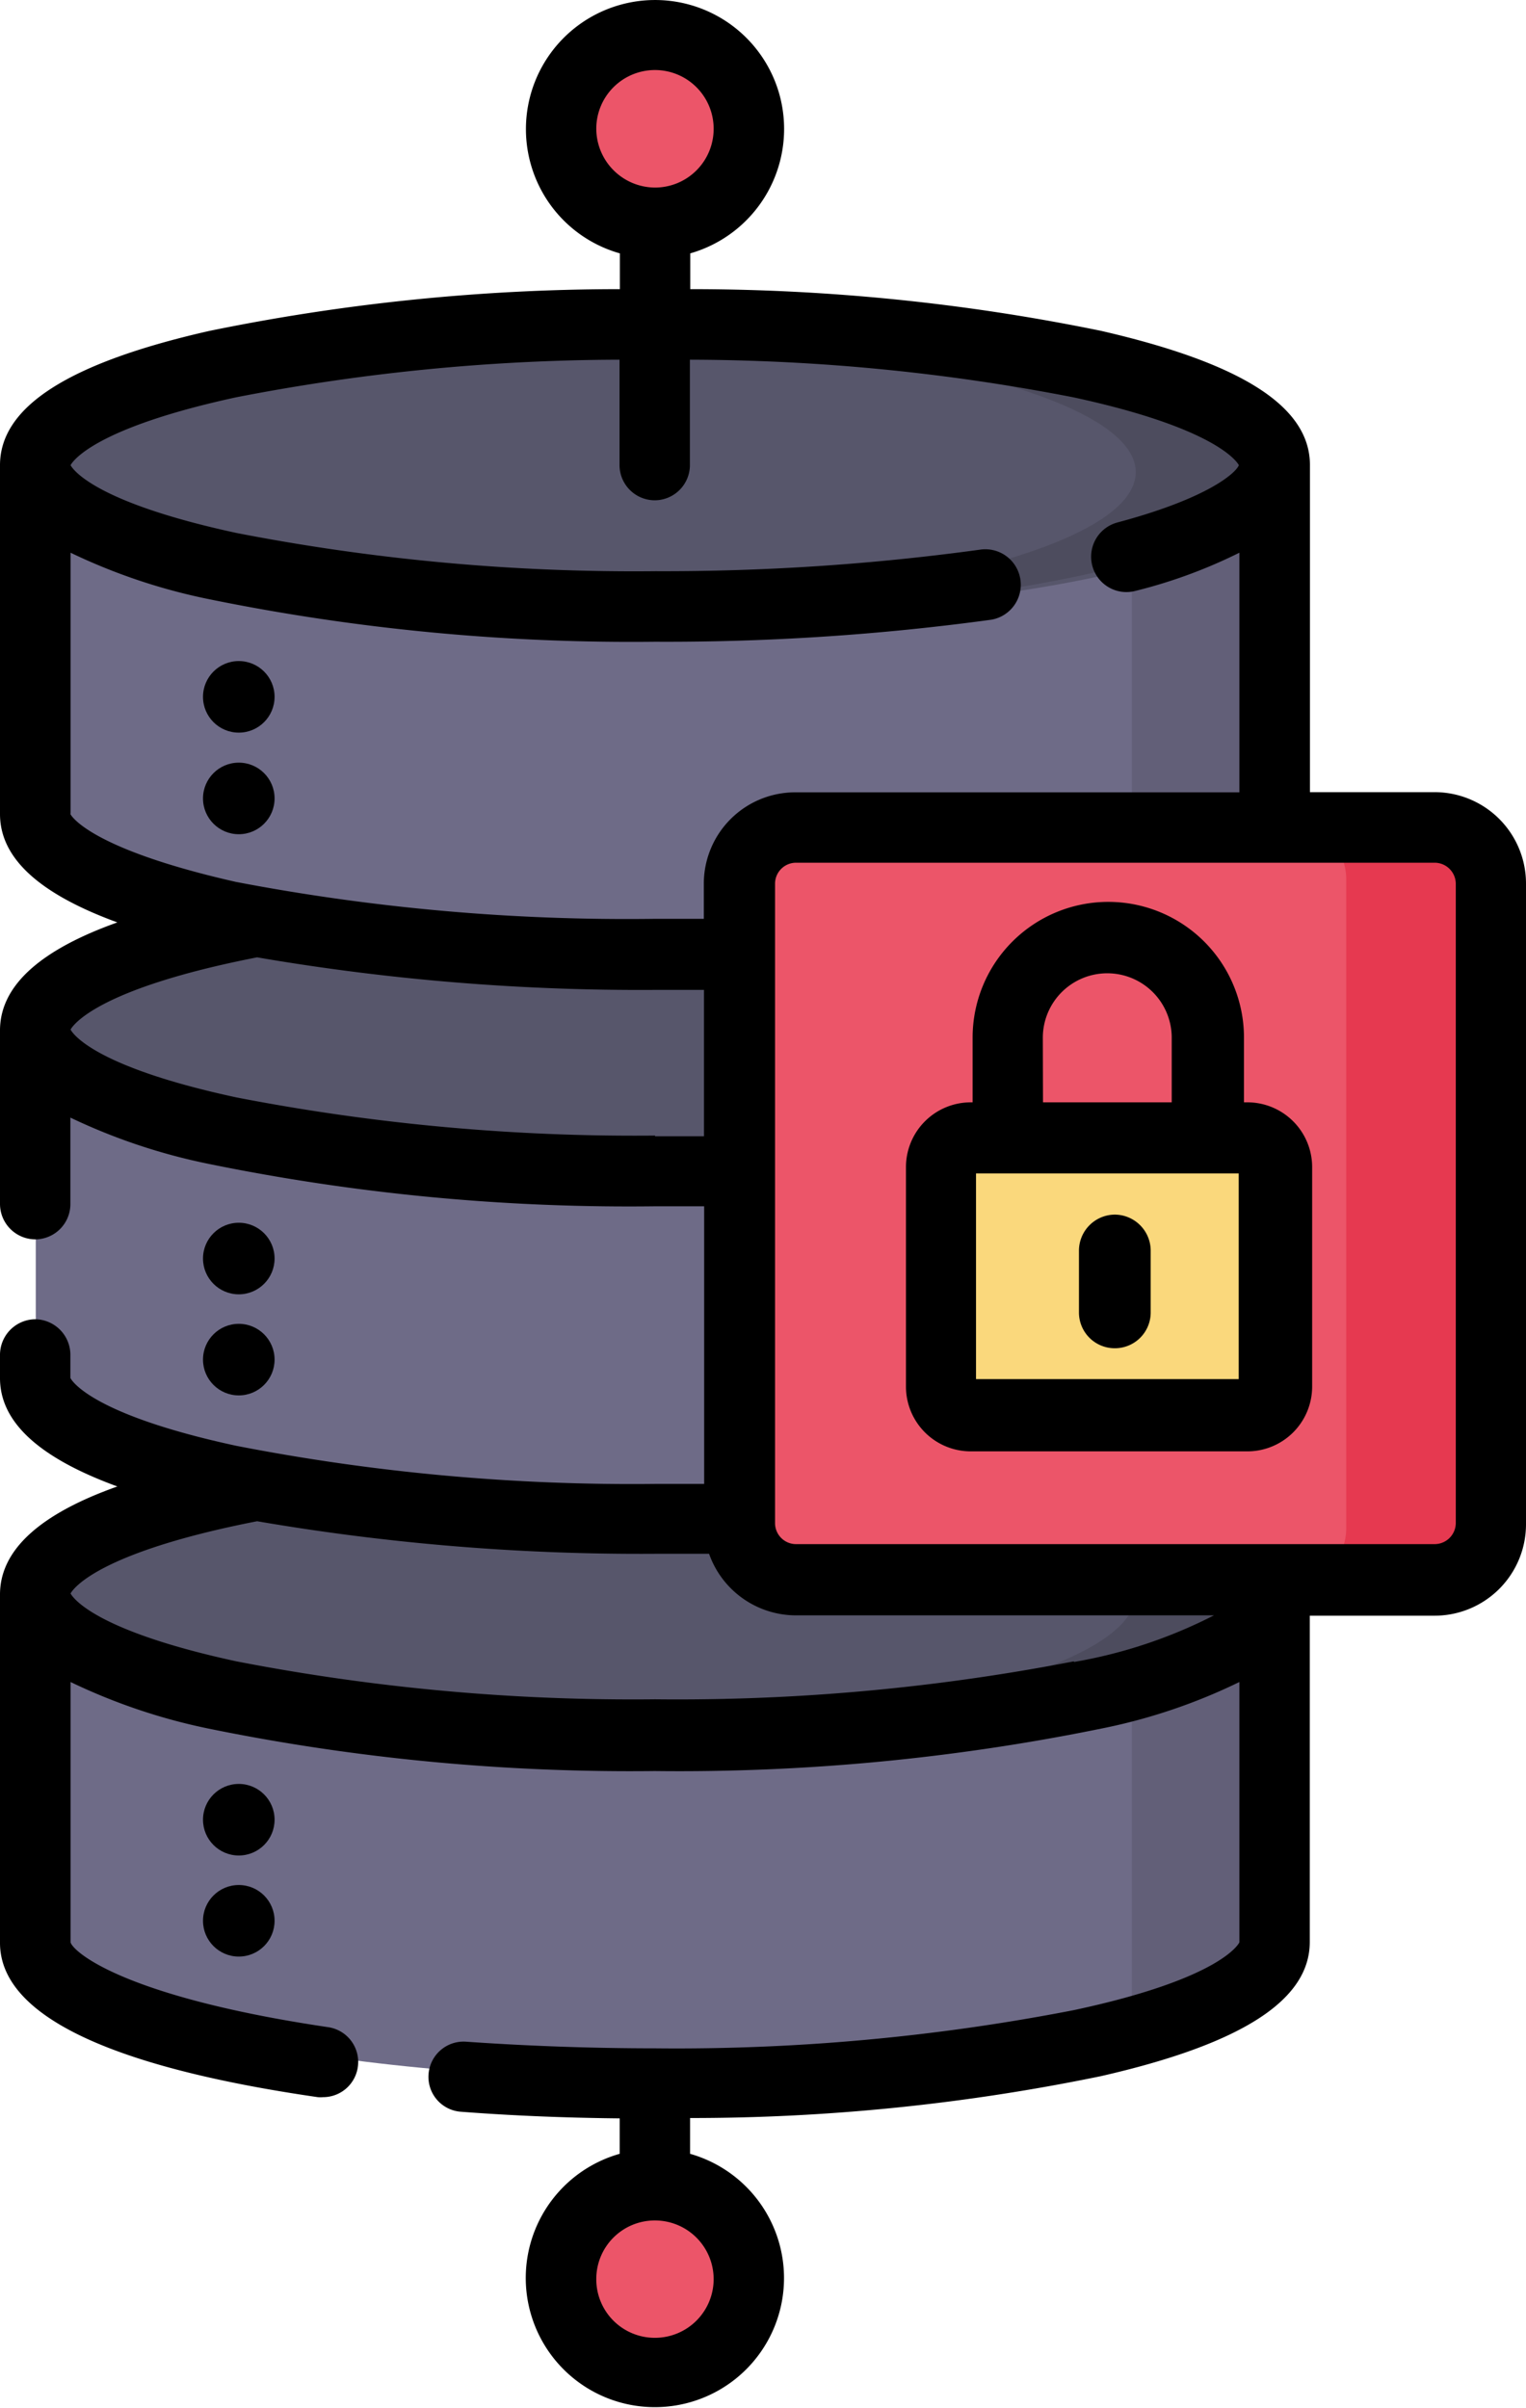
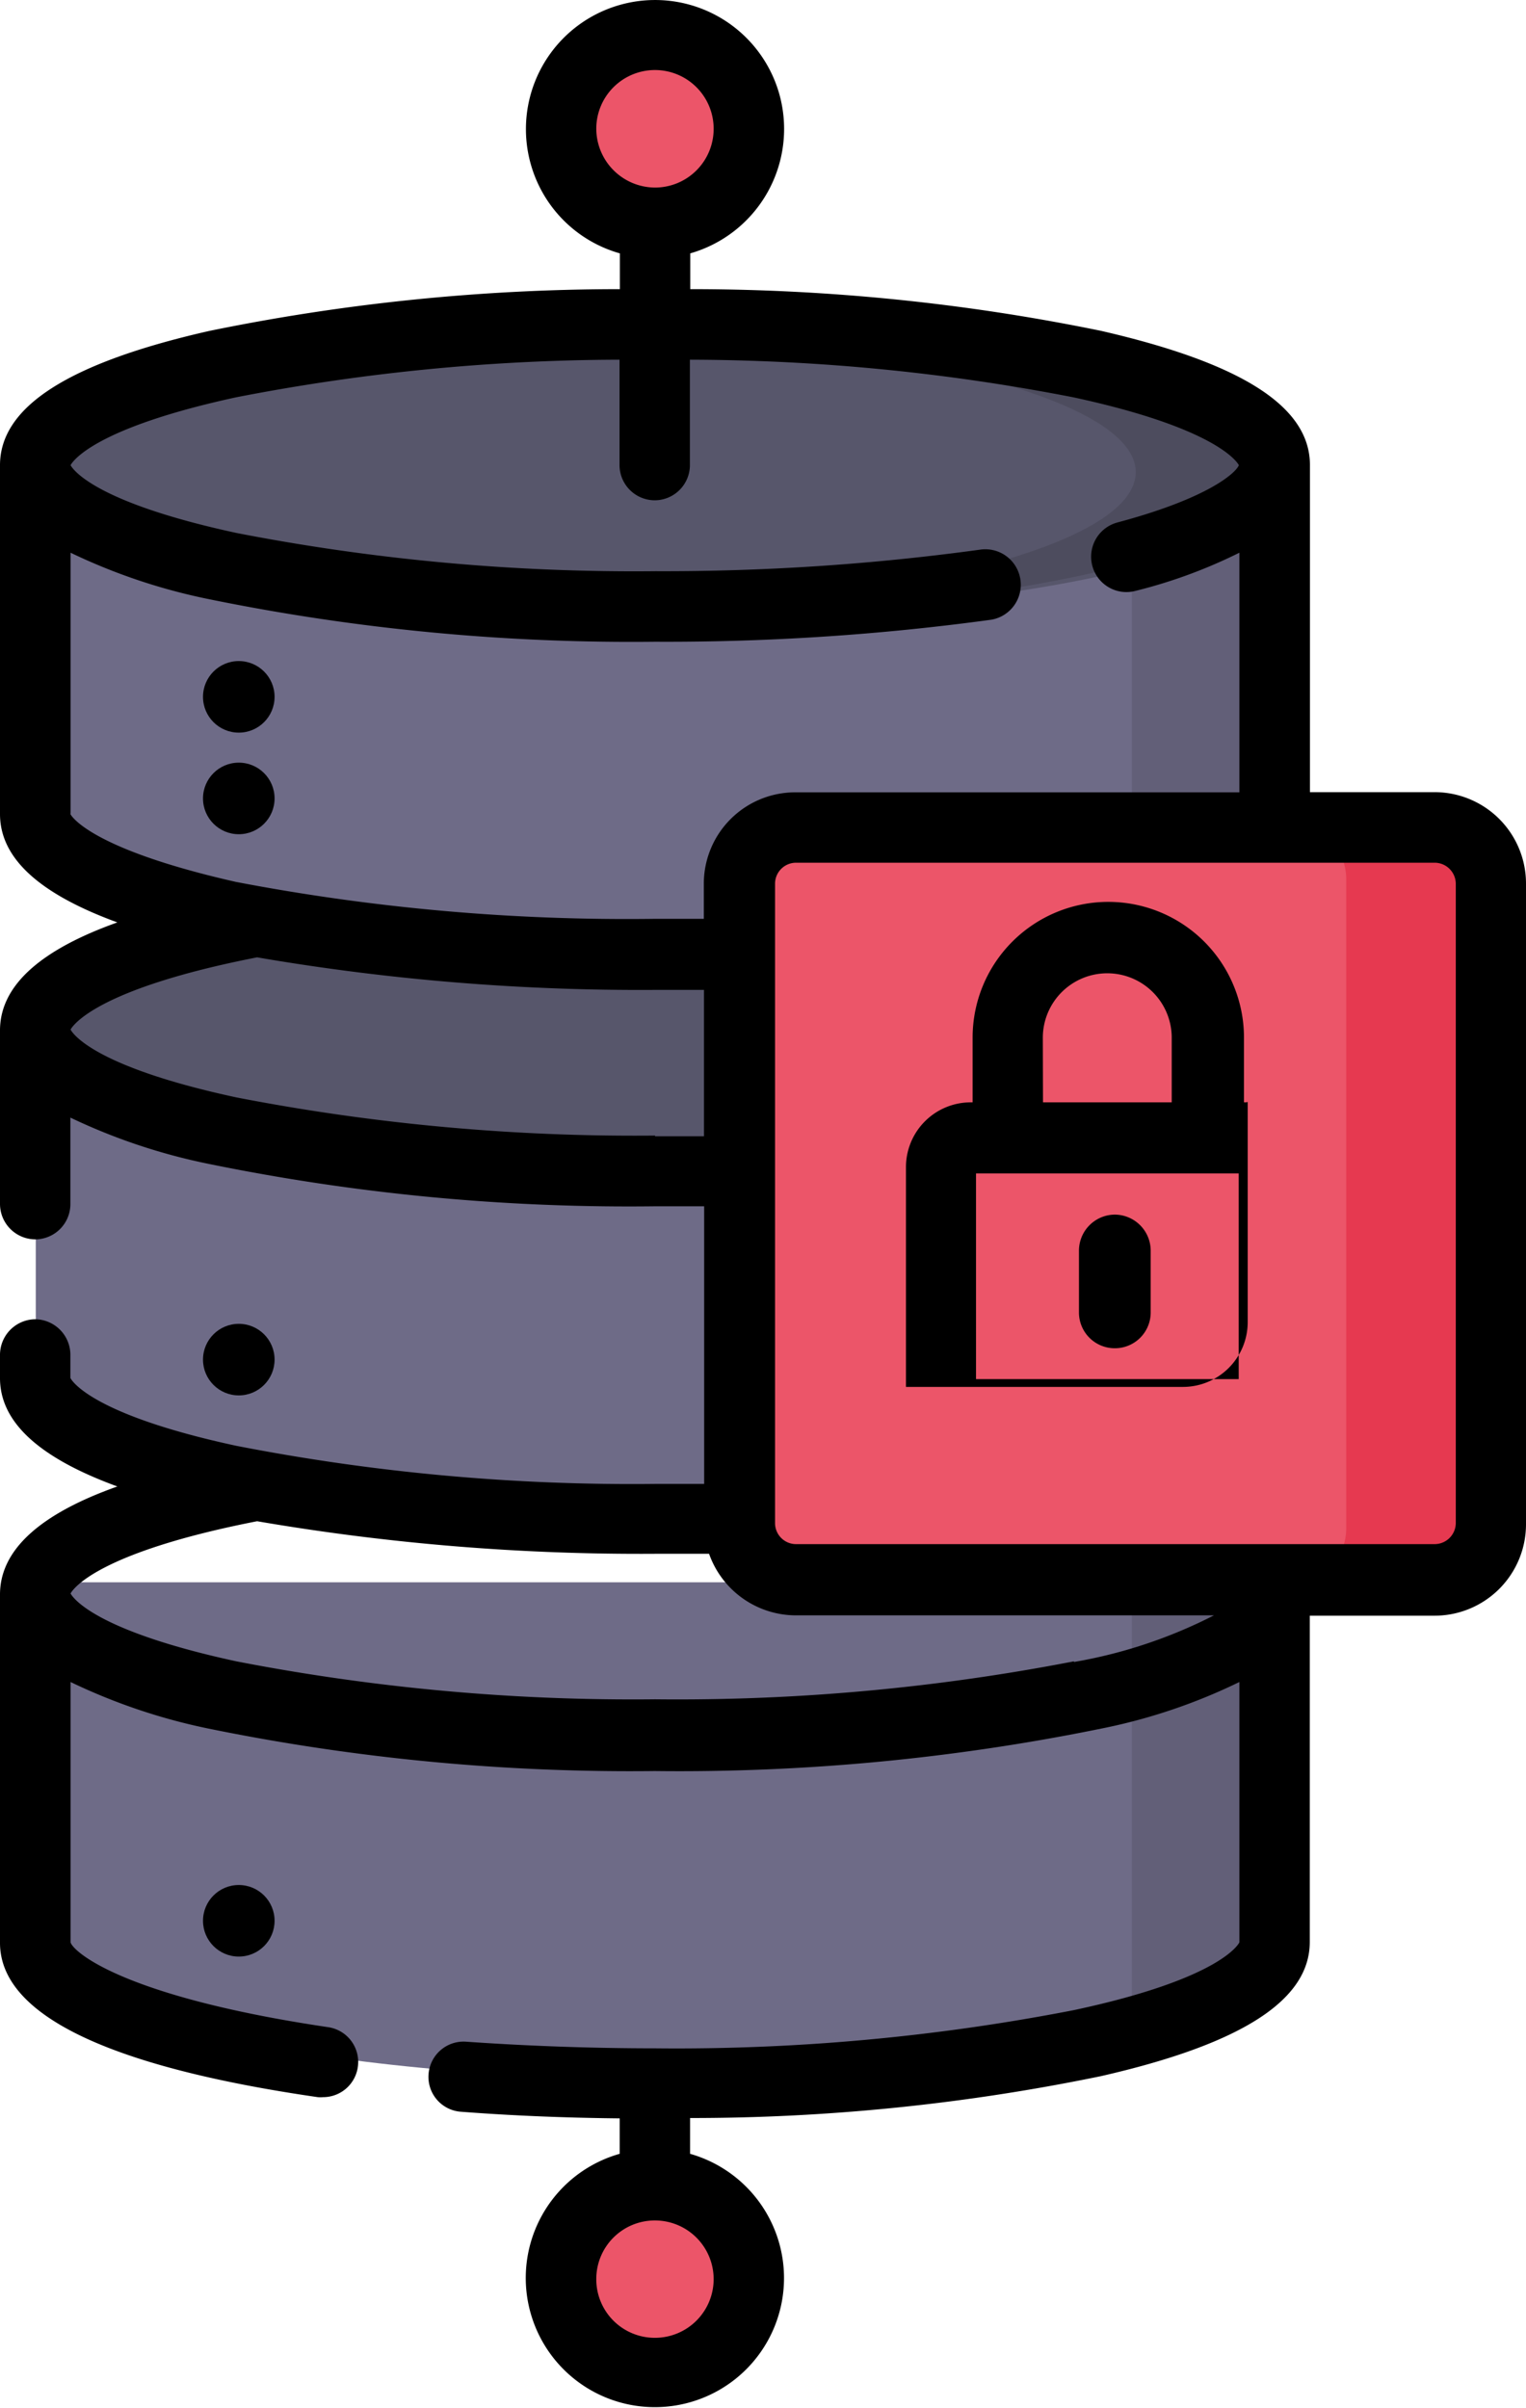
<svg xmlns="http://www.w3.org/2000/svg" id="Layer_1" data-name="Layer 1" viewBox="0 0 89.98 141.98">
  <defs>
    <style>.cls-1{fill:#6e6b87;}.cls-2{fill:#625f78;}.cls-3{fill:#57566b;}.cls-4{fill:#4d4c5e;}.cls-5{fill:#ec5569;}.cls-6{fill:#e63950;}.cls-7{fill:#fad87c;}</style>
  </defs>
  <title>Password encryption</title>
  <path id="Path_1171" data-name="Path 1171" class="cls-1" d="M-873.54,963.3v20.84c0,4.67-16.64,8.45-37.17,8.45s-37.18-3.77-37.18-8.45V963.3Z" transform="translate(950 -870)" />
  <path id="Path_1172" data-name="Path 1172" class="cls-2" d="M-883.26,963.71V989.9c5.27-1.46,8.45-3.31,8.45-5.35V963.71Z" transform="translate(950 -870)" />
-   <ellipse id="Ellipse_45" data-name="Ellipse 45" class="cls-3" cx="39.29" cy="93.98" rx="37.18" ry="8.45" />
-   <path id="Path_1173" data-name="Path 1173" class="cls-4" d="M-911.8,955.53c-1.44,0-2.84,0-4.23.05,18.54.48,33,4.06,33,8.4s-14.42,7.91-33,8.39c1.38,0,2.79.06,4.23.06,20.53,0,37.17-3.78,37.17-8.45S-891.27,955.53-911.8,955.53Z" transform="translate(950 -870)" />
  <path id="Path_1174" data-name="Path 1174" class="cls-1" d="M-873.54,930.49v20.84c0,4.68-16.64,8.45-37.17,8.45s-37.18-3.77-37.18-8.45V930.49Z" transform="translate(950 -870)" />
  <ellipse id="Ellipse_46" data-name="Ellipse 46" class="cls-3" cx="39.29" cy="60.74" rx="37.18" ry="8.45" />
  <path id="Path_1175" data-name="Path 1175" class="cls-1" d="M-873.54,897.32v20.84c0,4.67-16.64,8.45-37.17,8.45s-37.18-3.77-37.18-8.45V897.32Z" transform="translate(950 -870)" />
  <path id="Path_1176" data-name="Path 1176" class="cls-2" d="M-883.26,897.33v26.2c5.27-1.47,8.45-3.32,8.45-5.35V897.33Z" transform="translate(950 -870)" />
  <ellipse id="Ellipse_47" data-name="Ellipse 47" class="cls-3" cx="39.29" cy="27.84" rx="37.18" ry="8.45" />
  <path id="Path_1177" data-name="Path 1177" class="cls-4" d="M-911.8,889.39c-1.44,0-2.84,0-4.23.06,18.54.47,33,4,33,8.39s-14.42,7.92-33,8.4c1.38,0,2.79,0,4.23,0,20.53,0,37.17-3.77,37.17-8.45S-891.27,889.39-911.8,889.39Z" transform="translate(950 -870)" />
  <g id="Group_590" data-name="Group 590">
    <circle id="Ellipse_48" data-name="Ellipse 48" class="cls-5" cx="37.73" cy="134.28" r="5.63" />
    <circle id="Ellipse_49" data-name="Ellipse 49" class="cls-5" cx="37.73" cy="7.7" r="5.63" />
    <path id="Path_1178" data-name="Path 1178" class="cls-5" d="M-865.52,963.52h-38.3a3.38,3.38,0,0,1-3.38-3.39V921.84a3.39,3.39,0,0,1,3.38-3.38h38.3a3.37,3.37,0,0,1,3.37,3.38v38.29A3.38,3.38,0,0,1-865.52,963.52Z" transform="translate(950 -870)" />
  </g>
  <path id="Path_1179" data-name="Path 1179" class="cls-6" d="M-865.51,918.46H-874a3.39,3.39,0,0,1,3.38,3.38v38.29a3.4,3.4,0,0,1-3.38,3.38h8.45a3.4,3.4,0,0,0,3.39-3.38V921.84A3.4,3.4,0,0,0-865.51,918.46Z" transform="translate(950 -870)" />
-   <path id="Path_1180" data-name="Path 1180" class="cls-7" d="M-876.18,953.32h-16.34a1.71,1.71,0,0,1-1.69-1.7v-13a1.69,1.69,0,0,1,1.69-1.69h16.34a1.68,1.68,0,0,1,1.69,1.69v13A1.7,1.7,0,0,1-876.18,953.32Z" transform="translate(950 -870)" />
  <circle id="Ellipse_50" data-name="Ellipse 50" cx="14.08" cy="47.08" r="2.11" />
  <circle id="Ellipse_51" data-name="Ellipse 51" cx="14.08" cy="41.09" r="2.11" />
  <circle id="Ellipse_52" data-name="Ellipse 52" cx="14.08" cy="80.17" r="2.11" />
-   <circle id="Ellipse_53" data-name="Ellipse 53" cx="14.08" cy="74.21" r="2.11" />
  <circle id="Ellipse_54" data-name="Ellipse 54" cx="14.08" cy="113.26" r="2.11" />
-   <circle id="Ellipse_55" data-name="Ellipse 55" cx="14.08" cy="107.3" r="2.11" />
  <path id="Path_1181" data-name="Path 1181" d="M-865.42,916.71h-7.34V897.42c0-3.44-4-6-12.31-7.91a120.22,120.22,0,0,0-24.23-2.46v-2.11a7.63,7.63,0,0,0,5.25-9.4,7.61,7.61,0,0,0-9.4-5.25,7.61,7.61,0,0,0-5.25,9.4,7.6,7.6,0,0,0,5.25,5.25v2.11a120.41,120.41,0,0,0-24.24,2.47C-946,891.41-950,894-950,897.43V918c0,2.58,2.27,4.69,6.92,6.39-4.65,1.66-6.92,3.79-6.92,6.37V941a2.09,2.09,0,0,0,2.08,2.08,2.08,2.08,0,0,0,2.07-2.08v-5.1a35.13,35.13,0,0,0,8.16,2.73,123.6,123.6,0,0,0,26.3,2.5c1,0,2,0,2.91,0v16.37c-.94,0-1.91,0-2.91,0a121.79,121.79,0,0,1-24.69-2.25c-8.86-1.91-9.77-4-9.77-4v-1.38a2.1,2.1,0,0,0-2.08-2.08,2.1,2.1,0,0,0-2.07,2.08v1.39c0,2.58,2.27,4.69,6.92,6.39-4.65,1.65-6.92,3.79-6.92,6.37v20.54c0,4.22,6.31,7.3,18.74,9.1a1.63,1.63,0,0,0,.31,0,2.07,2.07,0,0,0,2.07-2.08,2.07,2.07,0,0,0-1.79-2.05c-12-1.78-15-4.42-15.17-5V969.18a35,35,0,0,0,8.15,2.75,124.25,124.25,0,0,0,26.3,2.5,124.28,124.28,0,0,0,26.31-2.5,33.54,33.54,0,0,0,8.16-2.75v15.35s-.91,2.11-9.77,4a122.54,122.54,0,0,1-24.7,2.25c-3.78,0-7.55-.14-11.12-.39a2.07,2.07,0,0,0-2.22,1.91,2.06,2.06,0,0,0,1.91,2.22c3,.23,6.17.36,9.36.39V997a7.61,7.61,0,0,0-5.25,9.4,7.61,7.61,0,0,0,9.4,5.25,7.61,7.61,0,0,0,5.25-9.4,7.62,7.62,0,0,0-5.25-5.25v-2.11a119.52,119.52,0,0,0,24.23-2.47c8.28-1.89,12.31-4.47,12.31-7.91V965.27h7.34a5.39,5.39,0,0,0,5.41-5.38V922.12a5.39,5.39,0,0,0-5.38-5.41Zm-42.5,87.68a3.46,3.46,0,0,1-3.47,3.46,3.45,3.45,0,0,1-3.45-3.47,3.45,3.45,0,0,1,3.46-3.45A3.46,3.46,0,0,1-907.92,1004.39Zm-6.92-126.8a3.46,3.46,0,0,1,3.47-3.46,3.46,3.46,0,0,1,3.45,3.47,3.46,3.46,0,0,1-3.46,3.46A3.48,3.48,0,0,1-914.84,877.59Zm-31,40.37V902.59a34.69,34.69,0,0,0,8.16,2.74,124.35,124.35,0,0,0,26.31,2.51,141.43,141.43,0,0,0,19.83-1.3,2.09,2.09,0,0,0,1.7-2.41,2.09,2.09,0,0,0-2.29-1.73,137,137,0,0,1-19.21,1.28,122.61,122.61,0,0,1-24.7-2.25c-8.39-1.81-9.66-3.75-9.8-4,.14-.25,1.42-2.19,9.75-4a119.29,119.29,0,0,1,22.62-2.22v6.21a2.08,2.08,0,0,0,2.07,2.08,2.08,2.08,0,0,0,2.08-2.08h0v-6.21a119.21,119.21,0,0,1,22.62,2.22c8.39,1.81,9.64,3.8,9.75,4-.17.44-1.77,1.94-7.17,3.38a2.09,2.09,0,0,0-1.47,2.56,2.08,2.08,0,0,0,2.55,1.47,29.77,29.77,0,0,0,6.12-2.25v14.13H-903.1a5.39,5.39,0,0,0-5.4,5.39v2.07c-1,0-1.91,0-2.91,0A122.51,122.51,0,0,1-936.1,922C-944.93,920-945.85,918-945.85,918Zm34.47,19a123.24,123.24,0,0,1-24.69-2.25c-8.37-1.8-9.64-3.75-9.78-4,.14-.25,1.55-2.41,11-4.26a133.52,133.52,0,0,0,23.44,1.92c1,0,2,0,2.91,0V937C-909.41,937-910.38,937-911.38,937Zm24.7,31a122.6,122.6,0,0,1-24.7,2.24,122.6,122.6,0,0,1-24.7-2.24c-8.36-1.81-9.63-3.75-9.77-4,.14-.25,1.55-2.41,11-4.26a133.44,133.44,0,0,0,23.44,1.92c1.08,0,2.16,0,3.21,0a5.44,5.44,0,0,0,5.1,3.63h24.67A28.74,28.74,0,0,1-886.68,968Zm22.51-8.16a1.25,1.25,0,0,1-1.24,1.25h-37.66a1.24,1.24,0,0,1-1.24-1.24h0V922.12a1.24,1.24,0,0,1,1.23-1.25h37.66a1.25,1.25,0,0,1,1.25,1.24h0Z" transform="translate(950 -870)" />
-   <path id="Path_1182" data-name="Path 1182" d="M-876.51,935h-.14v-3.82a8,8,0,0,0-8-8,8,8,0,0,0-8,8h0V935h-.13a3.82,3.82,0,0,0-3.8,3.78v13a3.82,3.82,0,0,0,3.8,3.8h16.34a3.82,3.82,0,0,0,3.81-3.8v-13A3.82,3.82,0,0,0-876.51,935Zm-12-3.81a3.8,3.8,0,0,1,3.8-3.8,3.8,3.8,0,0,1,3.8,3.8V935h-7.59Zm11.55,20.13h-15.49V939.19h15.49Z" transform="translate(950 -870)" />
+   <path id="Path_1182" data-name="Path 1182" d="M-876.51,935h-.14v-3.82a8,8,0,0,0-8-8,8,8,0,0,0-8,8h0V935h-.13a3.82,3.82,0,0,0-3.8,3.78v13h16.34a3.82,3.82,0,0,0,3.81-3.8v-13A3.82,3.82,0,0,0-876.51,935Zm-12-3.81a3.8,3.8,0,0,1,3.8-3.8,3.8,3.8,0,0,1,3.8,3.8V935h-7.59Zm11.55,20.13h-15.49V939.19h15.49Z" transform="translate(950 -870)" />
  <path id="Path_1183" data-name="Path 1183" d="M-884.26,941.62a2.13,2.13,0,0,0-2.12,2.11v3.67a2.11,2.11,0,0,0,2.12,2.1,2.11,2.11,0,0,0,2.11-2.1v-3.67A2.13,2.13,0,0,0-884.26,941.62Z" transform="translate(950 -870)" />
</svg>